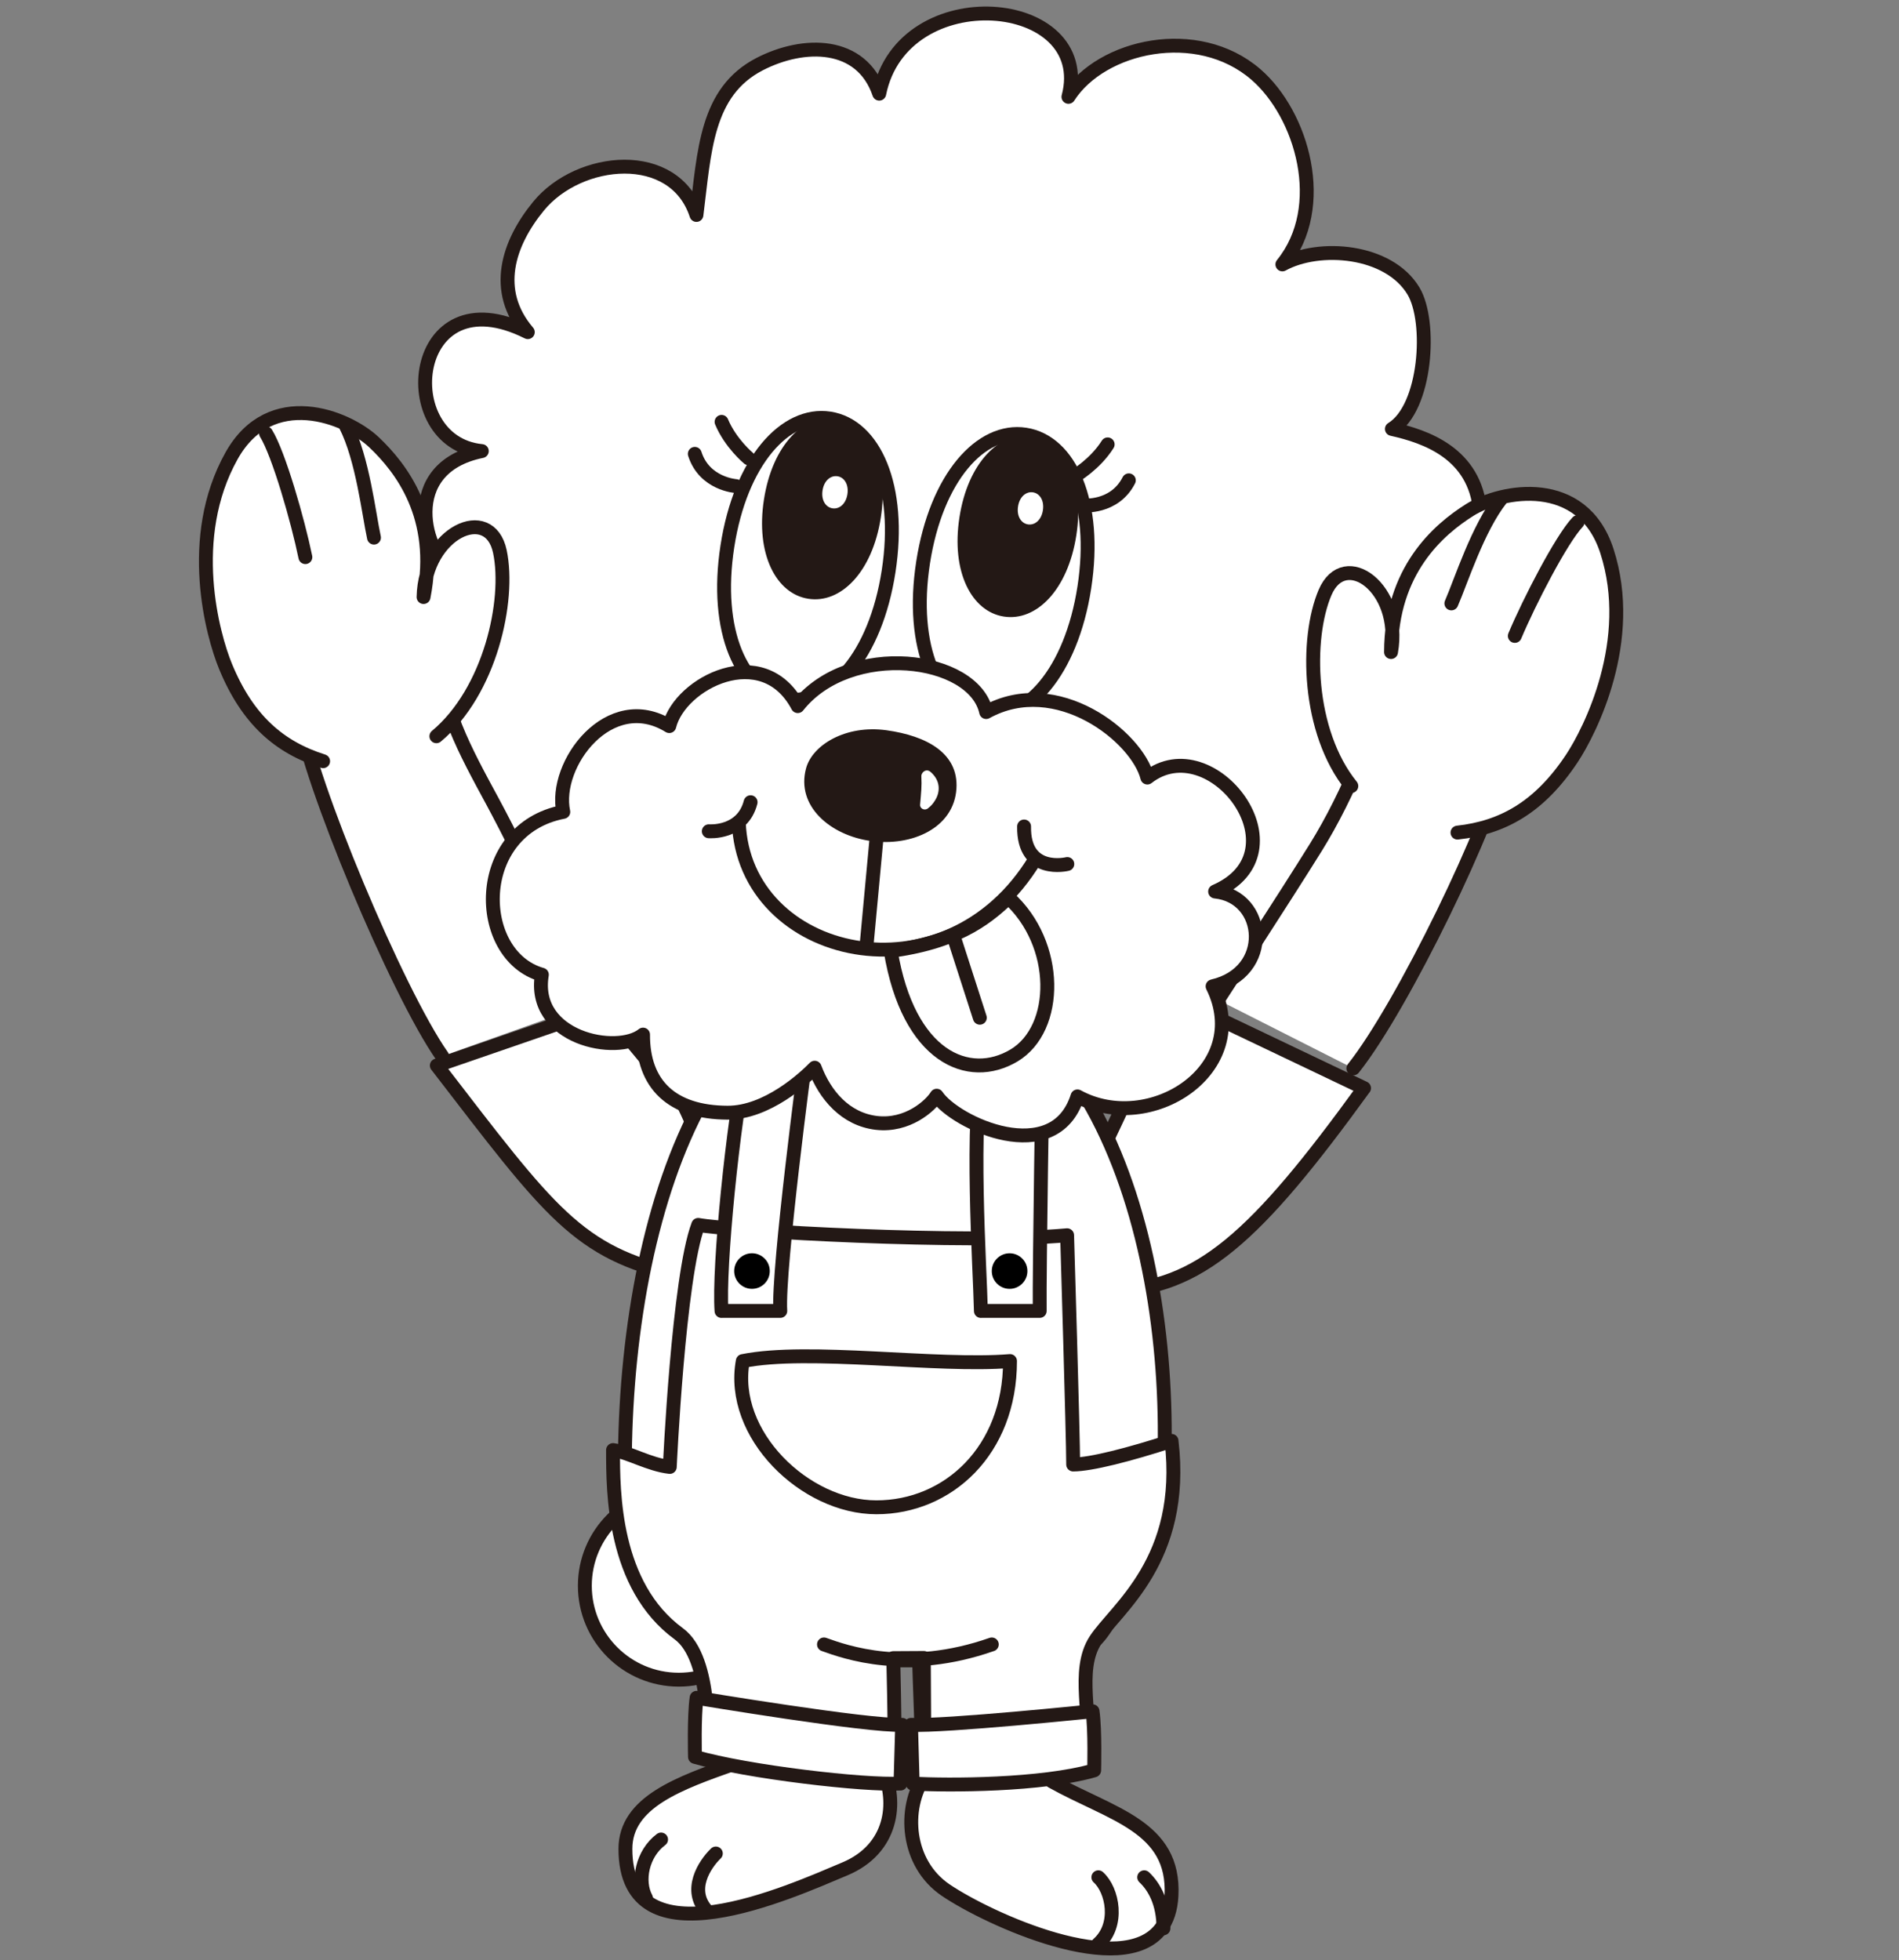
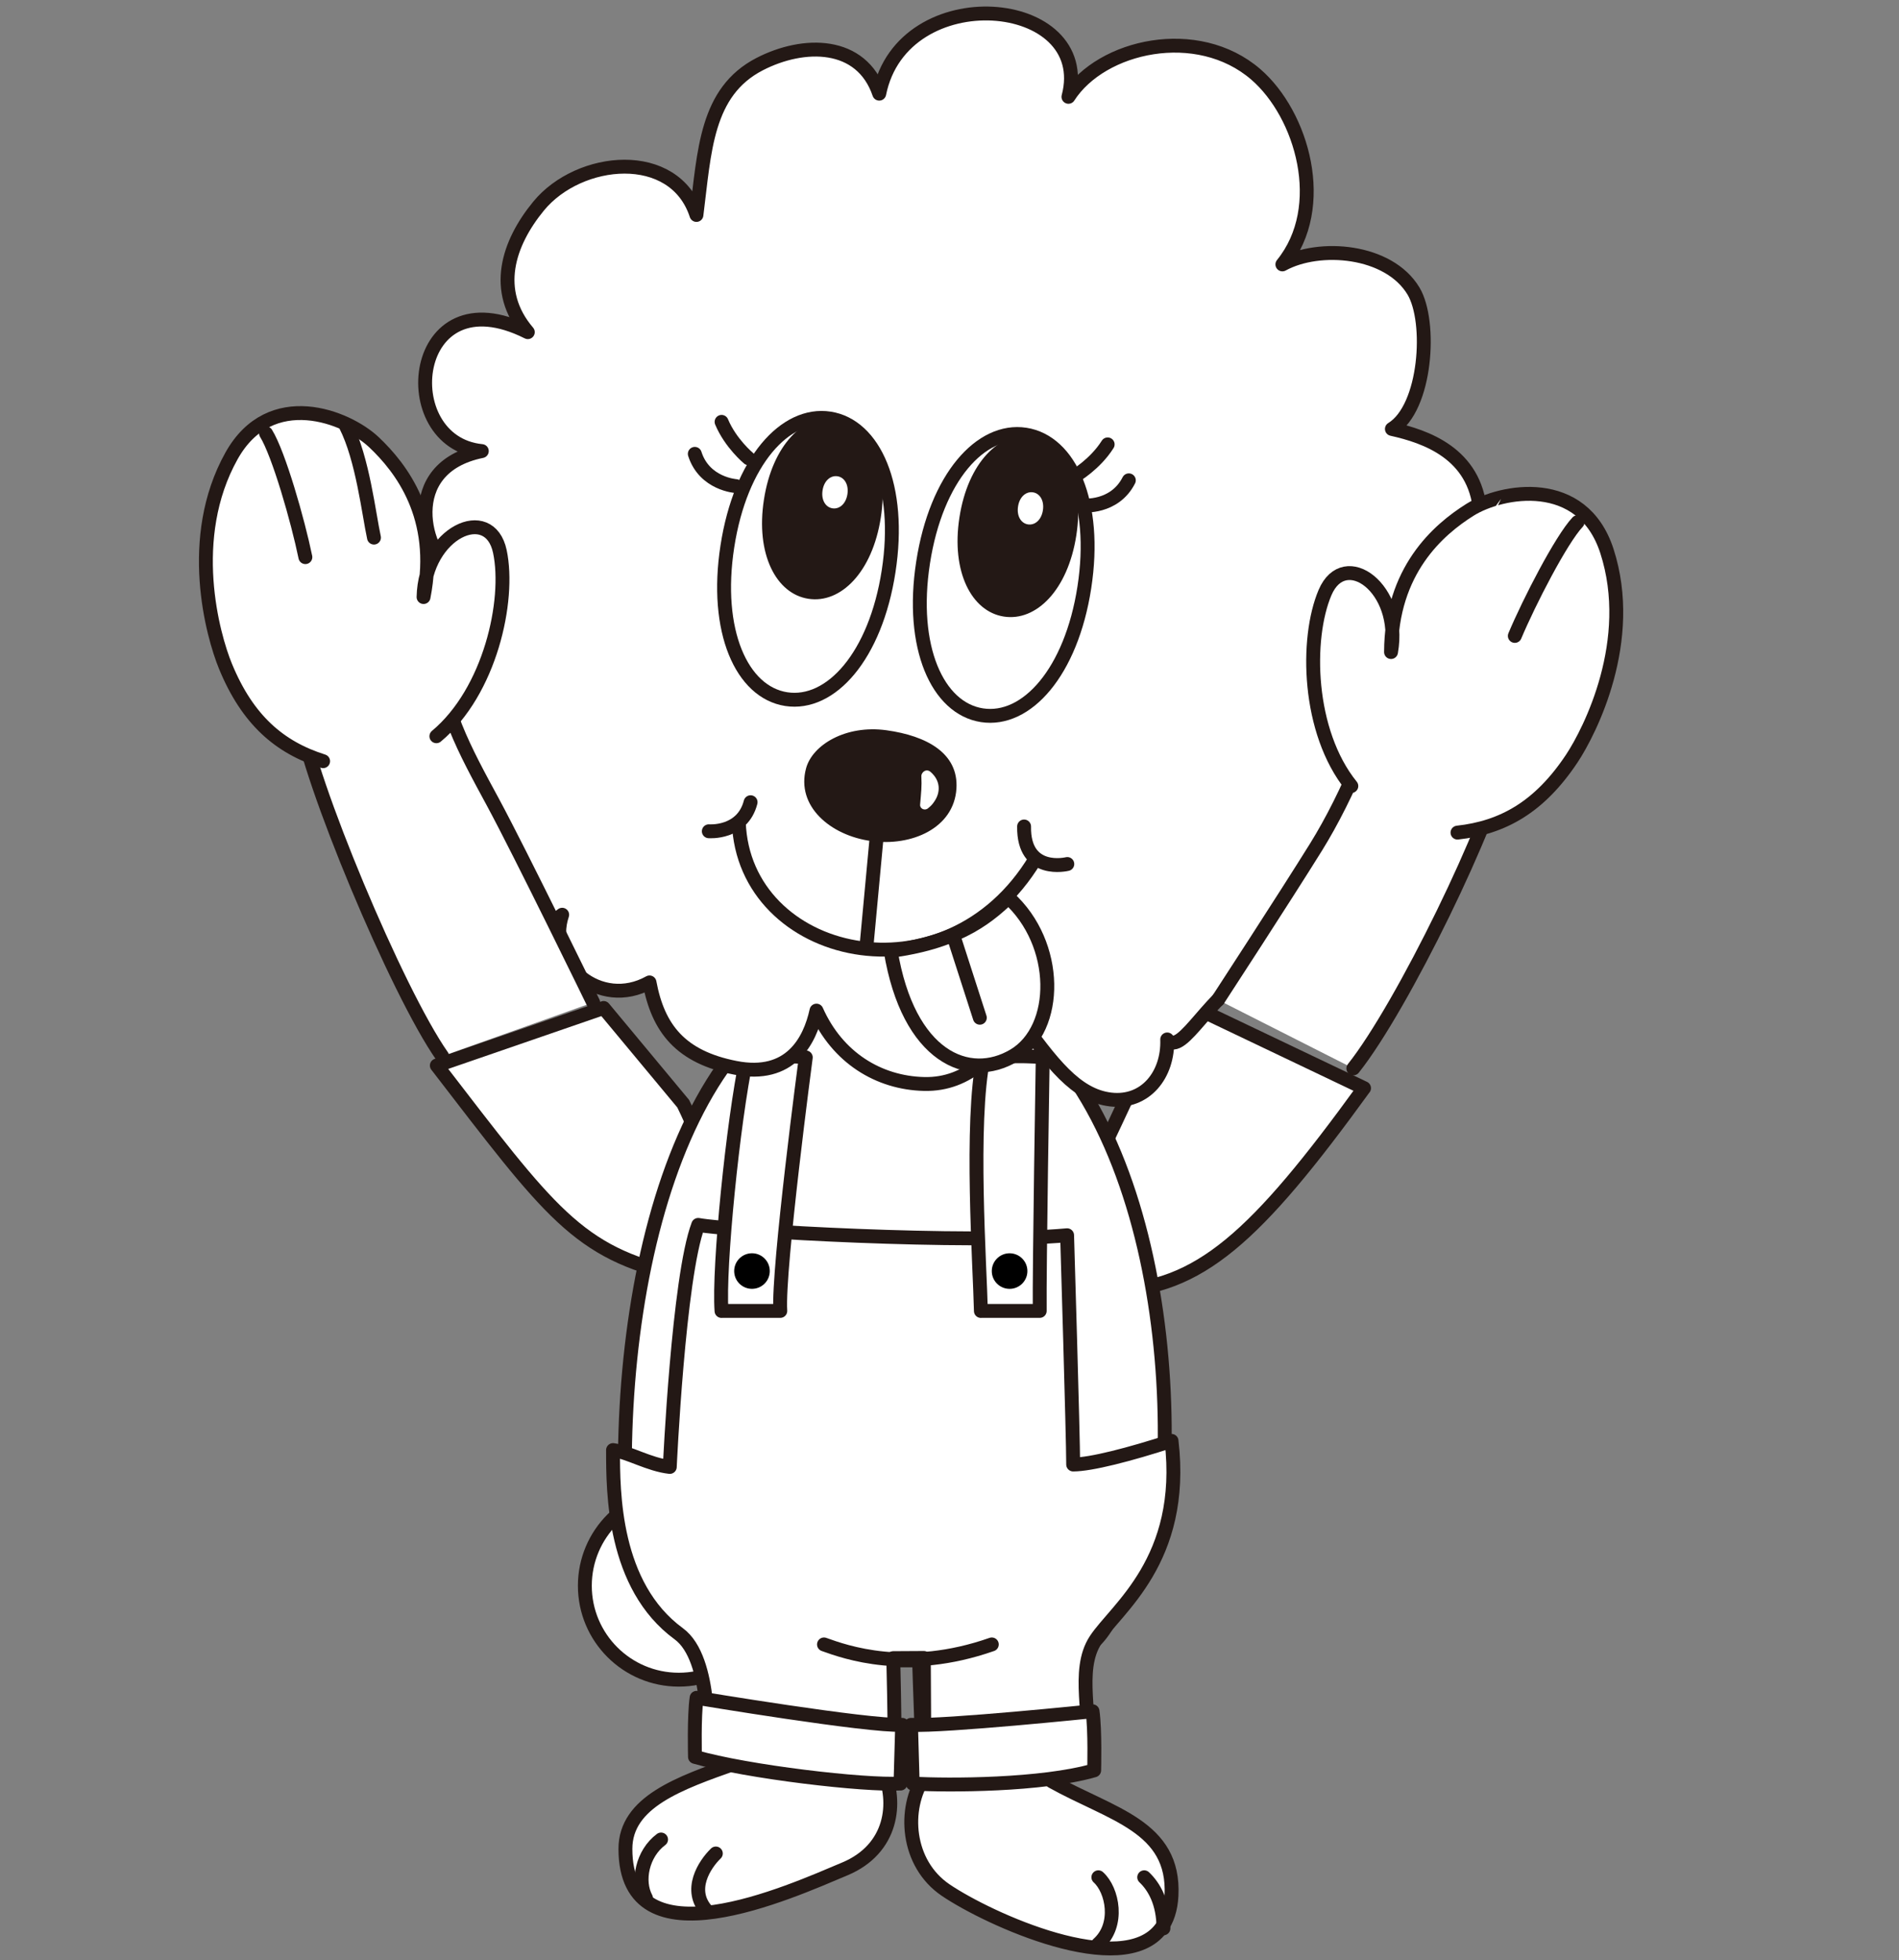
<svg xmlns="http://www.w3.org/2000/svg" width="250" height="258" viewBox="0 0 250 258" fill="none">
  <rect x="0" y="0" width="250" height="258" fill="#808080" stroke="none" />
  <g clip-path="url(#clip0_166_2494)">
    <path d="M89.364 221.101C96.197 221.101 101.735 215.566 101.735 208.738C101.735 201.91 96.197 196.375 89.364 196.375C82.532 196.375 76.994 201.91 76.994 208.738C76.994 215.566 82.532 221.101 89.364 221.101Z" fill="white" stroke="#231815" stroke-width="1.828" stroke-linecap="round" stroke-linejoin="round" />
    <path d="M138.46 234.473C140.415 234.077 141.952 217.996 144.242 215.883C146.532 213.769 152.847 202.098 148.799 188.724C146.738 181.911 86.664 182.633 86.664 182.633C83.674 196.183 86.527 209.07 92.286 214.301C97.505 219.038 96.075 231.819 96.828 232.108C89.426 234.716 82.335 237.21 82.335 243.376C82.335 258.895 103.972 249.056 111.246 245.999C117.462 243.384 118.215 237.286 116.229 232.899C116.8 232.83 117.134 218.559 117.134 218.559H120.999C120.999 218.559 121.448 233.697 121.707 233.827C118.861 238.039 119.303 245.285 124.507 248.805C130.16 252.63 147.772 260.651 152.855 253.823V253.838C152.855 253.838 152.855 253.831 152.855 253.823C153.638 252.766 154.133 251.367 154.224 249.527C154.688 240.388 146.35 238.883 138.468 234.48L138.46 234.473Z" fill="white" />
    <path d="M152.855 253.823C147.772 260.651 130.16 252.63 124.507 248.805C119.303 245.285 118.861 238.039 121.707 233.827C121.448 233.697 120.999 218.559 120.999 218.559H117.134C117.134 218.559 116.8 232.83 116.229 232.899C118.215 237.286 117.462 243.384 111.246 245.999C103.972 249.056 82.335 258.895 82.335 243.376C82.335 237.21 89.426 234.716 96.828 232.108C96.075 231.819 97.505 219.038 92.286 214.301C86.527 209.07 83.674 196.183 86.664 182.633C86.664 182.633 146.738 181.911 148.799 188.724C152.847 202.098 146.532 213.769 144.242 215.883C141.952 217.996 140.415 234.077 138.46 234.473L138.468 234.48C146.35 238.883 154.688 240.388 154.224 249.527C154.133 251.367 153.638 252.766 152.855 253.823ZM152.855 253.823V253.838C152.855 253.838 152.855 253.831 152.855 253.823Z" stroke="#231815" stroke-width="1.828" stroke-linecap="round" stroke-linejoin="round" />
    <path d="M94.239 243.979C92.786 245.385 90.511 248.791 93.091 251.574L94.239 243.979Z" fill="white" />
    <path d="M94.239 243.979C92.786 245.385 90.511 248.791 93.091 251.574" stroke="#231815" stroke-width="1.828" stroke-linecap="round" stroke-linejoin="round" />
    <path d="M87.029 242.139C84.564 243.979 83.819 247.575 85.044 249.856L87.029 242.139Z" fill="white" />
    <path d="M87.029 242.139C84.564 243.979 83.819 247.575 85.044 249.856" stroke="#231815" stroke-width="1.828" stroke-linecap="round" stroke-linejoin="round" />
-     <path d="M144.597 247.109C146.461 248.782 147.412 253.382 144.566 255.906L144.597 247.109Z" fill="white" />
+     <path d="M144.597 247.109C146.461 248.782 147.412 253.382 144.566 255.906Z" fill="white" />
    <path d="M144.597 247.109C146.461 248.782 147.412 253.382 144.566 255.906" stroke="#231815" stroke-width="1.828" stroke-linecap="round" stroke-linejoin="round" />
-     <path d="M150.633 247.109C151.942 248.341 153.167 250.47 153.167 253.831L150.633 247.109Z" fill="white" />
    <path d="M150.633 247.109C151.942 248.341 153.167 250.47 153.167 253.831" stroke="#231815" stroke-width="1.828" stroke-linecap="round" stroke-linejoin="round" />
    <path d="M89.934 145.265C89.934 145.265 102.723 170.865 89.363 167.877C76.004 164.889 72.42 159.605 57.508 140.255L79.465 132.682L89.934 145.273V145.265Z" fill="white" stroke="#231815" stroke-width="1.828" stroke-linecap="round" stroke-linejoin="round" />
    <path d="M179.574 143.235L157.426 132.674C157.426 132.674 152.306 135.784 147.521 146.261C144.325 153.256 135.127 170.234 146.242 169.953C157.883 169.656 165.324 162.889 179.566 143.235H179.574Z" fill="white" stroke="#231815" stroke-width="1.828" stroke-linecap="round" stroke-linejoin="round" />
    <path d="M82.341 197.788C106.961 216.089 143.739 204.691 152.846 199.065C155.706 169.503 146.363 130.088 119.096 128.058C91.821 126.02 81.215 164.713 82.341 197.795V197.788Z" fill="white" stroke="#231815" stroke-width="1.828" stroke-linecap="round" stroke-linejoin="round" />
    <path d="M110.583 216.463C113.193 218.234 122.437 219.633 129.269 216.463H110.583Z" fill="white" />
    <path d="M110.583 216.463C113.193 218.234 122.437 219.633 129.269 216.463" stroke="#231815" stroke-width="1.828" stroke-linecap="round" stroke-linejoin="round" />
    <path d="M93.084 230.124C96.827 231.348 114.074 233.766 117.802 232.527C117.802 226.209 117.597 218.263 117.597 218.263L121.621 218.24L121.698 233.052C127.038 234.625 139.584 233.424 142.939 231.318C143.936 226.201 141.562 219.966 144.233 215.876C146.903 211.785 156.086 205.391 154.23 189.667C148.699 191.469 143.594 192.777 141.281 192.777C141.281 189.165 140.482 162.599 140.482 162.599C127.335 163.801 96.34 162.044 91.919 161.238C89.317 168.127 88.176 193.096 88.176 193.096C85.453 192.792 82.835 191.18 80.705 190.876C80.705 196.373 80.705 208.736 89.363 215.062C93.89 218.37 93.084 230.117 93.084 230.117V230.124Z" fill="white" stroke="#231815" stroke-width="1.828" stroke-linecap="round" stroke-linejoin="round" />
    <path d="M94.986 172.56H102.724C102.374 167.116 106.079 139.189 106.079 139.189C103.583 138.839 98.288 139.204 98.288 139.204C96.5 147.697 94.575 166.819 94.986 172.567V172.56Z" fill="white" stroke="#231815" stroke-width="1.828" stroke-linecap="round" stroke-linejoin="round" />
    <path d="M118.549 234.777L118.769 227.045C114.326 227.265 91.707 223.486 91.707 223.486C91.35 225.973 91.494 231.265 91.494 231.265C98.357 233.249 113.854 235.051 118.549 234.77V234.777Z" fill="white" stroke="#231815" stroke-width="1.828" stroke-linecap="round" stroke-linejoin="round" />
    <path d="M120.155 234.777L119.934 227.045C124.377 227.265 143.831 225.258 143.831 225.258C144.189 227.744 144.044 233.036 144.044 233.036C137.182 235.02 124.841 235.051 120.155 234.777Z" fill="white" stroke="#231815" stroke-width="1.828" stroke-linecap="round" stroke-linejoin="round" />
    <path d="M129.14 172.56H136.877C136.816 167.116 137.273 139.189 137.273 139.189C134.777 138.839 129.482 139.204 129.482 139.204C127.694 147.697 129.01 166.819 129.132 172.567L129.14 172.56Z" fill="white" stroke="#231815" stroke-width="1.828" stroke-linecap="round" stroke-linejoin="round" />
    <path d="M98.997 169.654C100.291 169.654 101.34 168.606 101.34 167.313C101.34 166.019 100.291 164.971 98.997 164.971C97.703 164.971 96.654 166.019 96.654 167.313C96.654 168.606 97.703 169.654 98.997 169.654Z" fill="black" />
    <path d="M132.911 169.656C134.205 169.656 135.254 168.608 135.254 167.314C135.254 166.021 134.205 164.973 132.911 164.973C131.617 164.973 130.567 166.021 130.567 167.314C130.567 168.608 131.617 169.656 132.911 169.656Z" fill="black" />
    <path d="M108.476 216.461C111.283 217.465 119.348 220.392 130.57 216.461" stroke="#231815" stroke-width="1.828" stroke-linecap="round" stroke-linejoin="round" />
-     <path d="M97.794 179.159C106.459 177.41 123.441 179.957 132.966 179.159C132.966 190.967 124.787 198.41 115.376 198.41C105.965 198.41 96.029 188.785 97.786 179.159H97.794Z" fill="white" stroke="#231815" stroke-width="1.828" stroke-linecap="round" stroke-linejoin="round" />
    <path d="M177.763 126.401C188.255 125.975 192.531 116.912 181.788 111.544C185.333 110.076 191.724 107.461 185.09 98.375C194.182 97.455 194.007 85.457 187.722 79.557C192.576 78.044 195.285 72.341 194.851 67.308C194.189 59.659 187.684 57.454 183.241 56.465C187.768 53.706 188.498 42.346 186.087 38.316C182.823 32.865 173.678 32.135 168.824 34.804C174.979 27.215 171.426 15.058 165.324 9.789C157.647 3.159 145.01 5.964 140.659 12.746C144.189 -0.628 118.831 -2.932 115.75 12.328C113.406 5.432 105.821 5.447 100.016 8.435C92.918 12.092 92.75 19.916 91.685 28.295C88.779 19.407 76.248 20.623 70.907 27.124C66.875 32.036 64.836 38.278 69.485 43.722C53.88 35.898 51.682 58.229 63.429 59.377C52.473 61.605 55.874 73.17 59.708 75.215C45.344 74.508 35.286 102.587 56.581 99.873C52.709 101.774 49.567 111.612 56.733 118.987C63.9 126.363 71.098 122.797 74.011 120.409C71.851 126.842 78.957 132.97 85.507 129.32C86.641 135.388 89.593 139.144 96.813 140.558C104.033 141.98 106.612 137.045 107.487 133.031C110.241 139.228 115.674 142.543 121.646 142.687C127.611 142.831 131.232 138.505 134.062 133.852C138.452 139.919 141.64 144.192 146.212 144.732C150.793 145.272 153.821 141.463 153.661 136.825C155.631 139.273 159.443 130.225 165.332 127.99C171.22 125.754 171.114 136.057 170.642 131.951C174.058 133.411 179.848 132.658 177.771 126.408L177.763 126.401Z" fill="white" stroke="#231815" stroke-width="1.828" stroke-linecap="round" stroke-linejoin="round" />
    <path d="M142.751 77.323C141.024 88.492 135.143 95.053 129.277 94.149C123.419 93.244 119.797 85.207 121.524 74.038C123.251 62.869 129.132 56.307 134.998 57.212C140.856 58.117 144.478 66.153 142.751 77.323Z" fill="white" stroke="#231815" stroke-width="1.828" stroke-linecap="round" stroke-linejoin="round" />
    <path d="M141.694 70.479C140.583 77.664 136.414 81.823 132.161 81.162C127.915 80.508 125.192 75.276 126.31 68.099C127.421 60.914 131.59 56.755 135.843 57.416C140.088 58.07 142.812 63.301 141.694 70.479Z" fill="#231815" />
    <path d="M137.296 67.172C137.098 68.45 136.238 69.164 135.333 69.028C134.427 68.891 133.826 67.94 134.024 66.663C134.222 65.385 135.082 64.671 135.987 64.808C136.892 64.945 137.493 65.895 137.296 67.172Z" fill="white" />
    <path d="M145.822 58.496C144.186 61.096 141.531 62.648 141.531 62.648L145.822 58.496Z" fill="white" />
    <path d="M145.822 58.496C144.186 61.096 141.531 62.648 141.531 62.648" stroke="#231815" stroke-width="1.828" stroke-linecap="round" stroke-linejoin="round" />
-     <path d="M148.609 63.227C146.715 66.945 142.576 66.534 142.576 66.534L148.609 63.227Z" fill="white" />
    <path d="M148.609 63.227C146.715 66.945 142.576 66.534 142.576 66.534" stroke="#231815" stroke-width="1.828" stroke-linecap="round" stroke-linejoin="round" />
    <path d="M94.994 55.531C96.181 58.367 98.547 60.321 98.547 60.321L94.994 55.531Z" fill="white" />
    <path d="M94.994 55.531C96.181 58.367 98.547 60.321 98.547 60.321" stroke="#231815" stroke-width="1.828" stroke-linecap="round" stroke-linejoin="round" />
    <path d="M91.47 59.742C92.733 63.719 96.88 63.985 96.88 63.985L91.47 59.742Z" fill="white" />
    <path d="M91.47 59.742C92.733 63.719 96.88 63.985 96.88 63.985" stroke="#231815" stroke-width="1.828" stroke-linecap="round" stroke-linejoin="round" />
    <path d="M116.983 75.201C115.256 86.371 109.375 92.932 103.509 92.028C97.651 91.123 94.029 83.086 95.757 71.917C97.484 60.748 103.365 54.186 109.231 55.091C115.089 55.995 118.71 64.032 116.983 75.201Z" fill="white" stroke="#231815" stroke-width="1.828" stroke-linecap="round" stroke-linejoin="round" />
    <path d="M115.956 68.137C114.845 75.322 110.676 79.481 106.423 78.82C102.177 78.166 99.454 72.935 100.572 65.757C101.683 58.572 105.852 54.413 110.105 55.075C114.35 55.728 117.074 60.959 115.956 68.137Z" fill="#231815" />
    <path d="M111.56 65.057C111.362 66.334 110.502 67.049 109.597 66.912C108.691 66.775 108.09 65.825 108.288 64.548C108.486 63.27 109.346 62.556 110.251 62.692C111.156 62.829 111.758 63.78 111.56 65.057Z" fill="white" />
    <path d="M58.215 139.037C52.25 130.544 40.602 102.602 39.468 94.231C34.561 88.361 38.631 85.008 42.671 81.64C46.704 78.271 57.363 76.348 57.652 85.183C57.903 92.87 61.174 98.732 64.887 105.59C68.592 112.456 78.087 131.951 78.087 131.951" fill="white" />
    <path d="M58.215 139.037C52.25 130.544 40.602 102.602 39.468 94.231C34.561 88.361 38.631 85.008 42.671 81.64C46.704 78.271 57.363 76.348 57.652 85.183C57.903 92.87 61.174 98.732 64.887 105.59C68.592 112.456 78.087 131.951 78.087 131.951" stroke="#231815" stroke-width="1.828" stroke-linecap="round" stroke-linejoin="round" />
    <path d="M57.449 96.914C64.517 91.022 67.164 79.054 65.81 72.607C64.456 66.159 55.935 70.097 55.76 78.59C57.829 68.045 52.8 61.582 49.224 58.206C45.649 54.83 35.591 50.846 30.471 60.023C24.453 70.812 28.005 83.631 29.687 87.714C32.601 94.793 36.816 98.389 42.537 100.199" fill="white" />
    <path d="M57.449 96.914C64.517 91.022 67.164 79.054 65.81 72.607C64.456 66.159 55.935 70.097 55.76 78.59C57.829 68.045 52.8 61.582 49.224 58.206C45.649 54.83 35.591 50.846 30.471 60.023C24.453 70.812 28.005 83.631 29.687 87.714C32.601 94.793 36.816 98.389 42.537 100.199" stroke="#231815" stroke-width="1.828" stroke-linecap="round" stroke-linejoin="round" />
    <path d="M49.233 70.766C48.556 67.663 47.742 60.38 45.505 56L49.233 70.766Z" fill="white" />
    <path d="M49.233 70.766C48.556 67.663 47.742 60.38 45.505 56" stroke="#231815" stroke-width="1.828" stroke-linecap="round" stroke-linejoin="round" />
    <path d="M40.201 73.337C39.22 68.569 36.701 59.742 35.02 57.035L40.201 73.337Z" fill="white" />
    <path d="M40.201 73.337C39.22 68.569 36.701 59.742 35.02 57.035" stroke="#231815" stroke-width="1.828" stroke-linecap="round" stroke-linejoin="round" />
    <path d="M178.166 140.633C184.633 132.52 196.54 107.992 198.183 99.704C203.44 94.146 199.576 90.55 195.749 86.946C191.929 83.342 183.446 78.035 182.617 86.839C181.902 94.496 177.367 104.874 173.251 111.505C169.136 118.127 160.348 131.615 160.348 131.615" fill="white" />
    <path d="M178.166 140.633C184.633 132.52 196.54 107.992 198.183 99.704C203.44 94.146 199.576 90.55 195.749 86.946C191.929 83.342 183.446 78.035 182.617 86.839C181.902 94.496 177.367 104.874 173.251 111.505C169.136 118.127 160.348 131.615 160.348 131.615" stroke="#231815" stroke-width="1.828" stroke-linecap="round" stroke-linejoin="round" />
    <path d="M177.9 103.47C172.118 96.316 171.859 84.059 174.438 77.999C177.017 71.939 184.61 77.459 183.127 85.831C183.157 75.087 189.35 69.727 193.512 67.111C197.673 64.503 208.317 62.549 211.551 72.548C215.347 84.302 209.359 96.179 206.917 99.859C202.672 106.238 197.841 108.945 191.876 109.599" fill="white" />
    <path d="M177.9 103.47C172.118 96.316 171.859 84.059 174.438 77.999C177.017 71.939 184.61 77.459 183.127 85.831C183.157 75.087 189.35 69.727 193.512 67.111C197.673 64.503 208.317 62.549 211.551 72.548C215.347 84.302 209.359 96.179 206.917 99.859C202.672 106.238 197.841 108.945 191.876 109.599" stroke="#231815" stroke-width="1.828" stroke-linecap="round" stroke-linejoin="round" />
    <path d="M191.07 79.428C192.34 76.516 194.554 69.536 197.605 65.674L191.07 79.428Z" fill="white" />
-     <path d="M191.07 79.428C192.34 76.516 194.554 69.536 197.605 65.674" stroke="#231815" stroke-width="1.828" stroke-linecap="round" stroke-linejoin="round" />
    <path d="M199.423 83.709C201.31 79.223 205.509 71.057 207.685 68.731L199.423 83.709Z" fill="white" />
    <path d="M199.423 83.709C201.31 79.223 205.509 71.057 207.685 68.731" stroke="#231815" stroke-width="1.828" stroke-linecap="round" stroke-linejoin="round" />
-     <path d="M71.335 128.302C69.935 136.681 81.241 138.955 84.657 136.187C84.626 142.726 88.423 146.436 95.78 146.467C100.961 146.489 105.883 141.95 107.253 140.544C108.599 144.155 111.308 147.333 115.393 147.812C119.479 148.284 122.492 145.554 123.314 144.231C125.748 147.866 138.804 153.872 141.847 144.322C151.365 149.546 165.036 140.764 159.635 129.831C167.547 128.013 166.779 118.045 159.969 117.354C171.99 112.138 159.528 95.745 151.045 102.352C149.706 96.999 139.116 88.605 129.826 93.73C128.228 86.385 111.879 84.317 105.024 92.947C100.428 84.302 89.503 89.906 88.111 95.578C80.229 90.704 72.819 100.603 74.157 106.869C62.152 109.188 62.441 125.763 71.327 128.302H71.335Z" fill="white" stroke="#231815" stroke-width="1.828" stroke-linecap="round" stroke-linejoin="round" />
    <path d="M114.669 110.707C109.32 109.97 104.771 106.115 106.117 101.135C106.954 98.048 111.352 95.387 116.693 96.124C122.033 96.862 126.195 99.165 125.914 103.788C125.602 109.012 120.01 111.452 114.661 110.707H114.669Z" fill="#231815" />
    <path d="M98.815 105.598C97.735 109.787 93.314 109.422 93.314 109.422L98.815 105.598Z" fill="white" />
    <path d="M98.815 105.598C97.735 109.787 93.314 109.422 93.314 109.422" stroke="#231815" stroke-width="1.828" stroke-linecap="round" stroke-linejoin="round" />
    <path d="M134.819 108.791C134.72 115.17 140.509 113.733 140.509 113.733L134.819 108.791Z" fill="white" />
    <path d="M134.819 108.791C134.72 115.17 140.509 113.733 140.509 113.733" stroke="#231815" stroke-width="1.828" stroke-linecap="round" stroke-linejoin="round" />
    <path d="M97.264 108.25C97.91 126.209 124.562 132.535 136.286 113.093" stroke="#231815" stroke-width="1.828" stroke-linecap="round" stroke-linejoin="round" />
    <path d="M121.296 102.177C121.274 101.668 121.936 101.105 122.514 101.615C123.876 102.801 123.792 104.329 123.039 105.447C122.788 105.819 122.658 106.009 122.164 106.405C121.723 106.762 121.091 106.435 121.129 105.926C121.266 104.314 121.365 103.553 121.296 102.177Z" fill="white" />
    <path d="M116.033 103.461L114.101 124.226" stroke="#231815" stroke-width="1.828" stroke-linecap="round" stroke-linejoin="round" />
    <path d="M132.761 118.16C139.486 124.228 139.425 135.404 133.483 138.94C127.542 142.476 119.576 139.176 117.255 125.163C126.819 123.931 130.562 120.152 132.753 118.168L132.761 118.16Z" fill="white" stroke="#231815" stroke-width="1.828" stroke-linecap="round" stroke-linejoin="round" />
    <path d="M128.993 133.967L125.585 123.398" stroke="#231815" stroke-width="1.828" stroke-linecap="round" stroke-linejoin="round" />
  </g>
  <defs>
    <clipPath id="clip0_166_2494">
      <rect width="188.711" height="257.752" fill="white" transform="translate(25.592 0.248)" />
    </clipPath>
  </defs>
</svg>